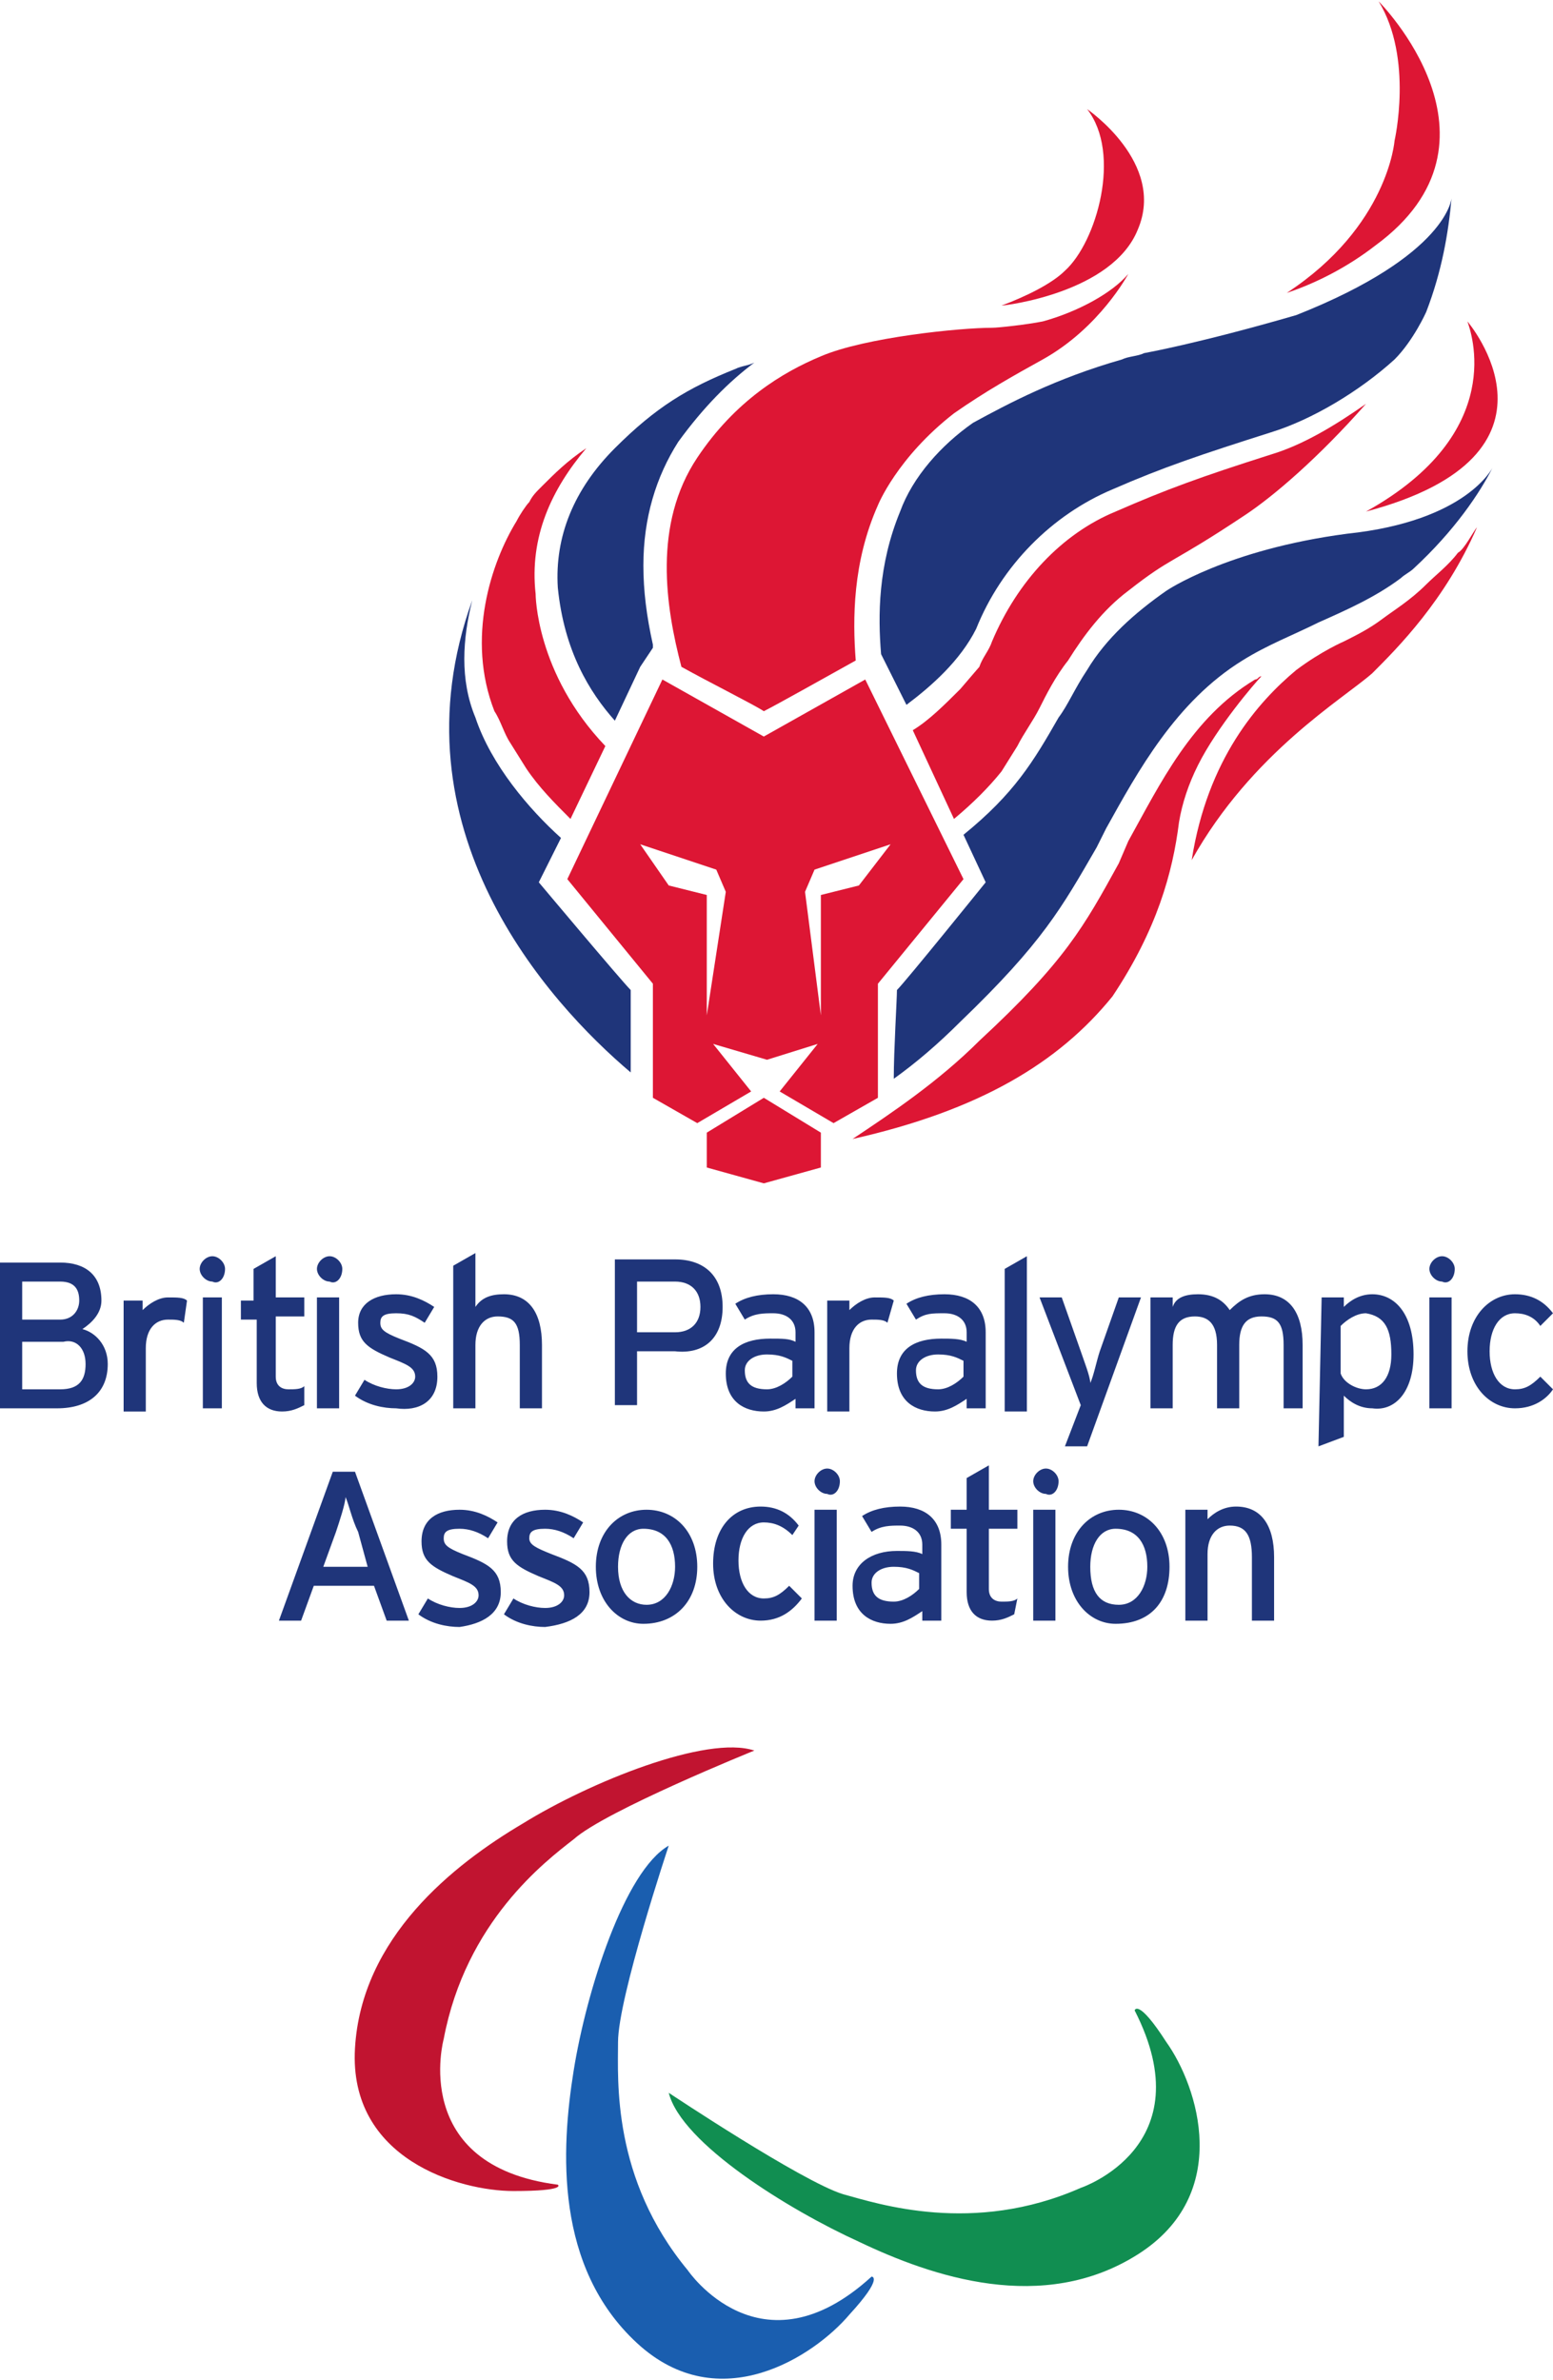
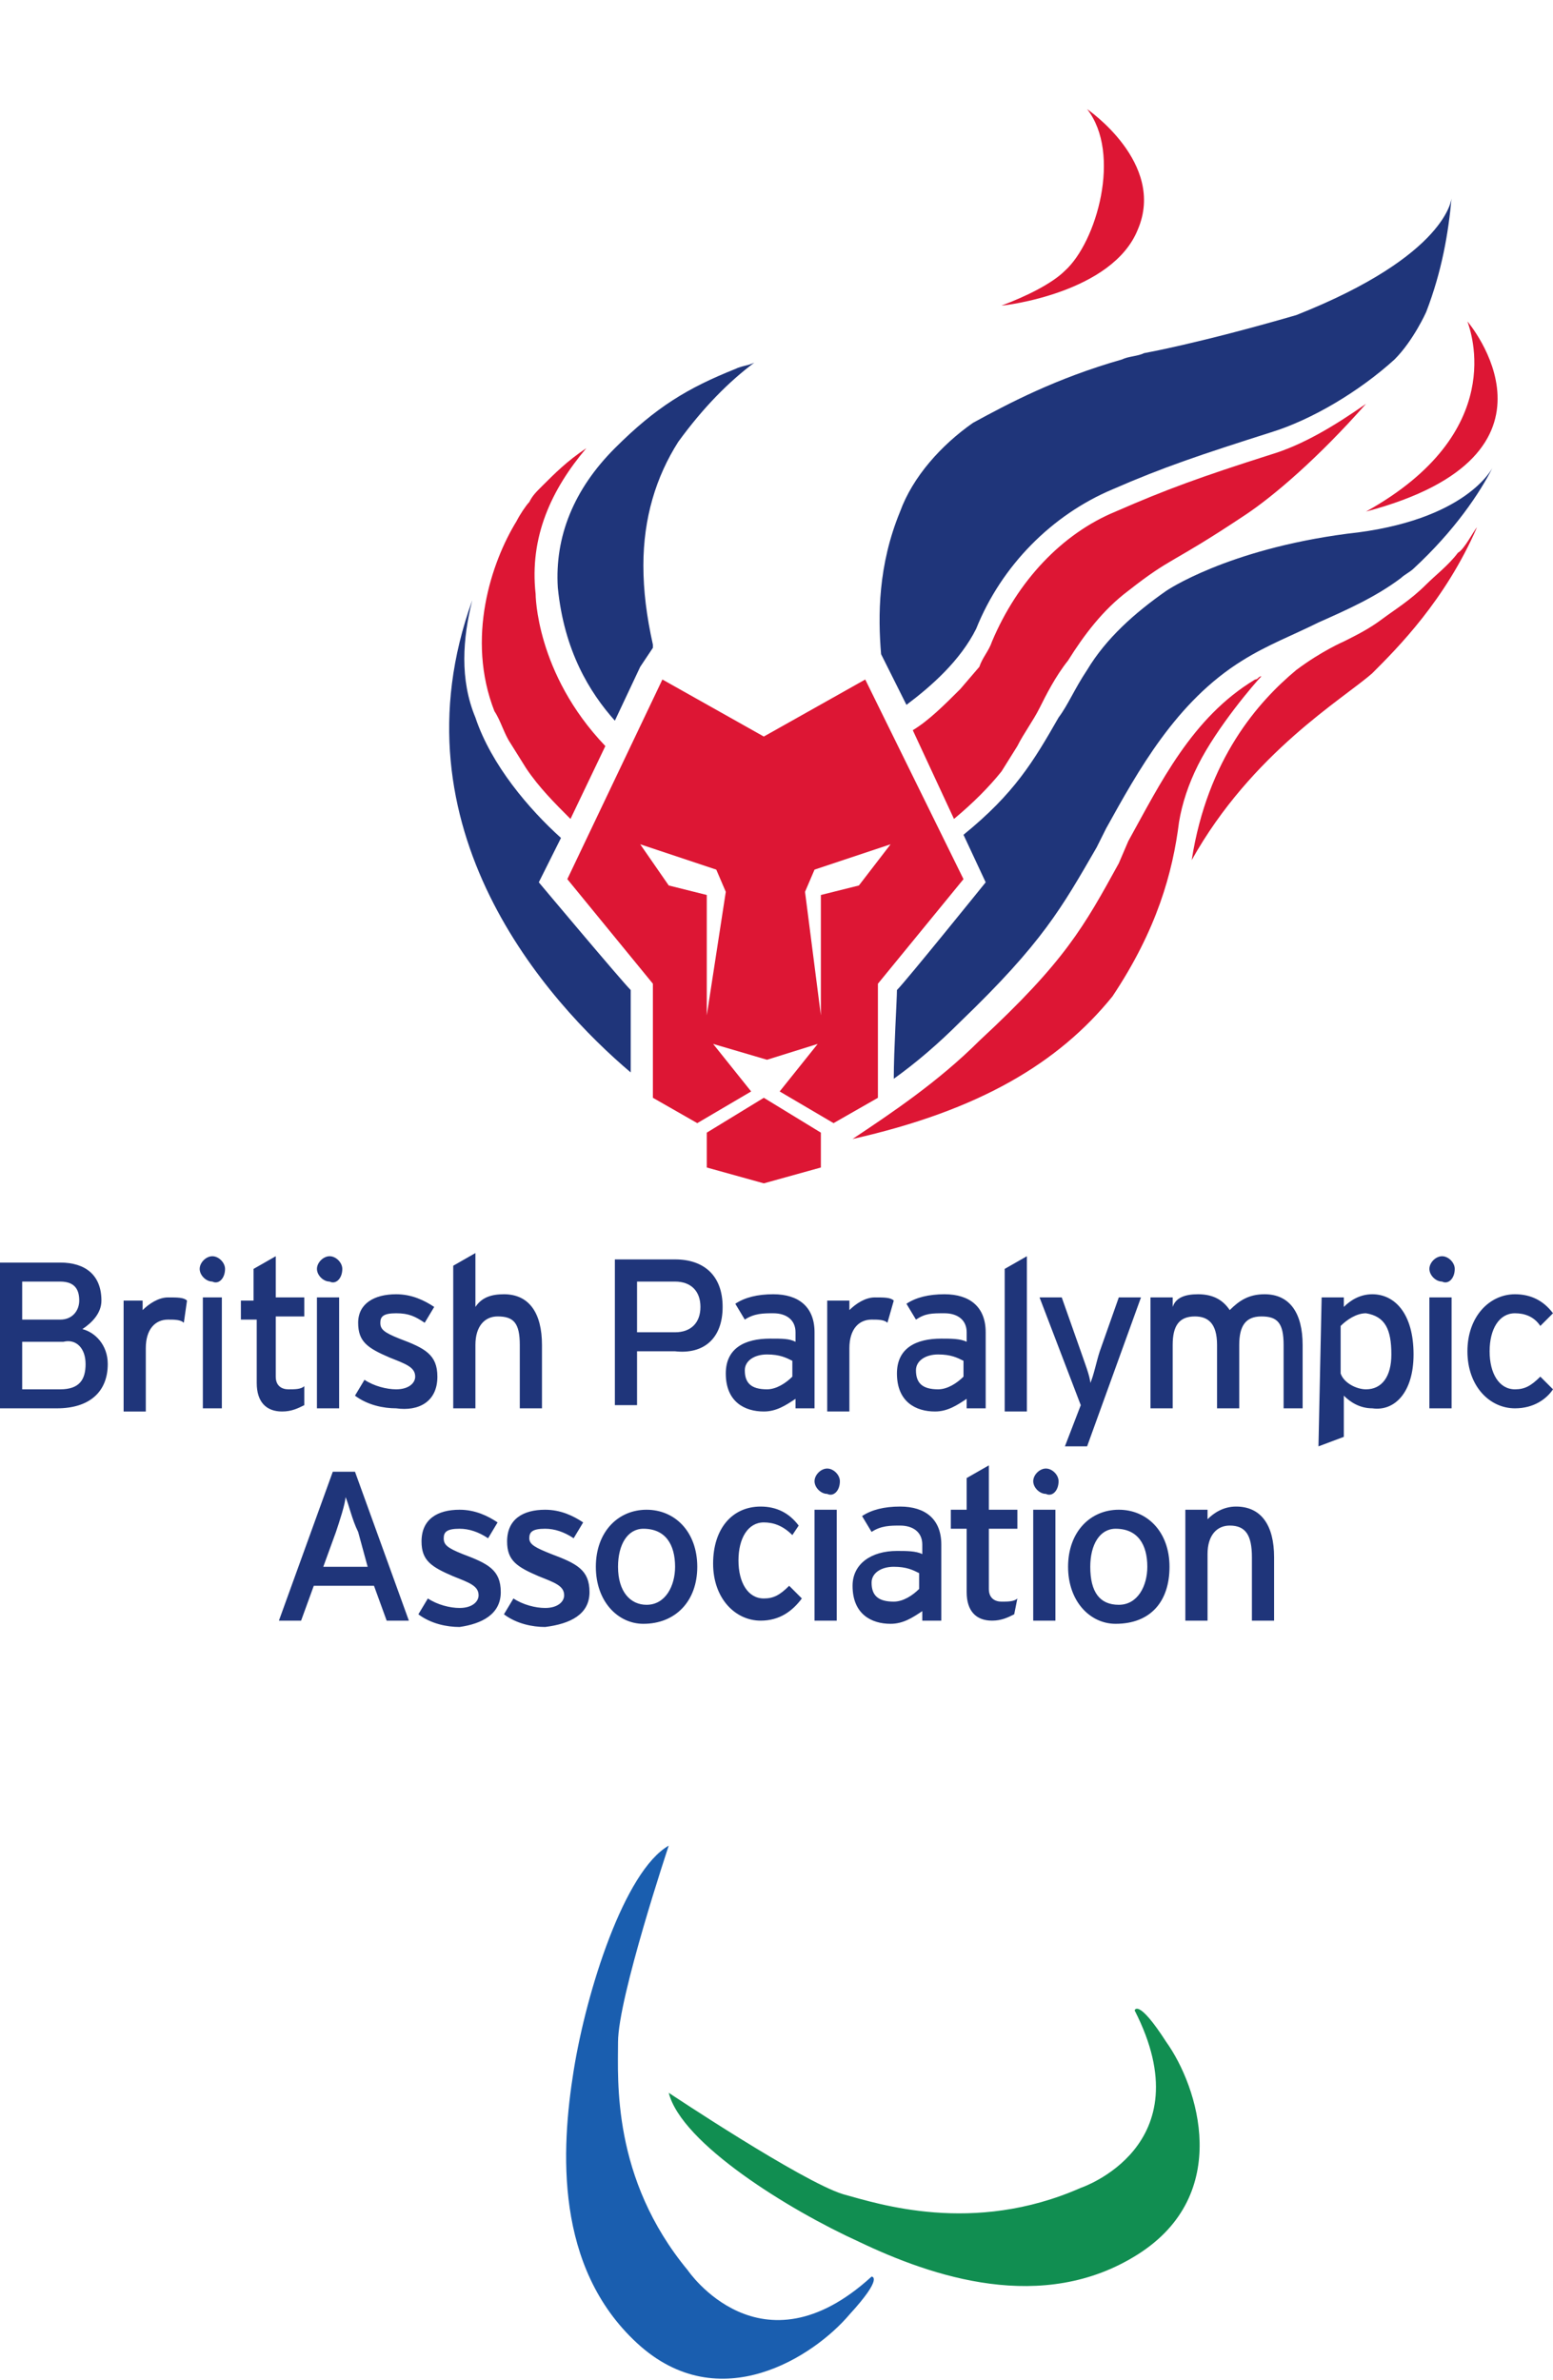
<svg xmlns="http://www.w3.org/2000/svg" id="Layer_1" viewBox="0 0 49 75.1" width="1631" height="2500">
  <style>.st0{fill:#c11430}.st1{fill:#1a5eaf}.st2{fill:#118e51}.st3{fill:#dd1634}.st4{fill:#1f357a}</style>
-   <path class="st0" d="M23.8 1029.6s-4.7 1.9-5.7 2.8c-.9.7-3.4 2.6-4.1 6.3 0 0-1.1 4 3.6 4.6 0 0 .3.2-1.4.2s-5.2-1-5-4.5c.2-3.5 3.1-5.8 5.3-7.1 2.1-1.3 5.8-2.8 7.3-2.3" transform="translate(0 -974.36)" />
  <path class="st1" d="M21.1 1032.6s-1.6 4.8-1.6 6.2c0 1.2-.2 4.3 2.2 7.2 0 0 2.3 3.4 5.8.2 0 0 .4 0-.7 1.2-1.1 1.3-4.1 3.3-6.7.9-2.6-2.4-2.4-6.1-2-8.6.4-2.5 1.6-6.3 3-7.1" transform="translate(0 -974.36)" />
  <path class="st2" d="M21.1 1040.4s4.2 2.8 5.5 3.2c1.1.3 4.1 1.3 7.5-.2 0 0 3.9-1.3 1.7-5.6 0 0 .1-.4 1 1 1 1.4 2.1 4.8-.9 6.7-3 1.9-6.5.7-8.8-.4-2.2-1-5.6-3.1-6-4.7" transform="translate(0 -974.36)" />
  <path class="st3" d="M25.9 1010.1v1.1l-1.8.5-1.8-.5v-1.1l1.8-1.1" transform="translate(0 -974.36)" />
  <path class="st4" d="M36.1 985.5c-.2.1-.5.1-.7.2-2.1.6-3.6 1.4-4.7 2-1 .7-1.9 1.7-2.3 2.8-.7 1.7-.7 3.3-.6 4.5l.8 1.6c.8-.6 1.7-1.4 2.2-2.4.8-2 2.4-3.6 4.3-4.4 1.6-.7 2.8-1.1 5-1.8 1.3-.4 2.8-1.3 3.9-2.3.6-.6 1-1.5 1-1.5.5-1.3.7-2.5.8-3.6 0 0-.1 1.8-4.9 3.7-3.1.9-4.8 1.2-4.8 1.2" transform="translate(0 -974.36)" />
-   <path class="st3" d="M43.4 982.1c-.9.7-1.9 1.2-2.8 1.5 3.2-2.1 3.4-4.8 3.4-4.8s.6-2.6-.5-4.4c0 0 4.4 4.4-.1 7.7M31.3 984.7c-1 0-4 .3-5.4.9-1.2.5-2.7 1.4-3.9 3.2-1.4 2.1-1 4.7-.5 6.6.9.5 2.3 1.2 2.6 1.4.4-.2 2-1.1 2.9-1.6-.1-1.3-.1-3.1.7-4.9 0 0 .6-1.5 2.4-2.9 1-.7 1.9-1.2 2.8-1.7 1.8-1 2.7-2.7 2.7-2.7-.5.6-1.6 1.2-2.7 1.5-.5.1-1.4.2-1.6.2" transform="translate(0 -974.36)" />
  <path class="st4" d="M20.6 994.8v-.1c-.2-.9-.3-1.7-.3-2.5 0-1.5.4-2.8 1.1-3.9.8-1.1 1.6-1.9 2.4-2.5-.2.1-.4.1-.6.2-1.5.6-2.5 1.2-3.8 2.5-1.3 1.3-1.9 2.8-1.8 4.4.2 2 1 3.3 1.8 4.2l.8-1.7M47.1 989.1c-.4.8-1.2 2-2.5 3.2-.1.1-.3.2-.4.3-.8.6-1.7 1-2.6 1.4-.8.4-1.6.7-2.4 1.2-2.1 1.3-3.3 3.5-4.3 5.3l-.3.6c-1.1 1.9-1.7 3-4.3 5.5-.7.7-1.4 1.3-2.1 1.8 0-.9.1-2.5.1-2.8.3-.3 2.8-3.4 2.8-3.4l-.7-1.5c1.6-1.3 2.2-2.3 3-3.7.3-.4.5-.9.9-1.5.6-1 1.5-1.8 2.5-2.5 0 0 1.9-1.3 5.7-1.8 3.8-.4 4.6-2.1 4.6-2.1M17 1002.2l.7-1.4c-1-.9-2.2-2.3-2.7-3.8-.5-1.2-.4-2.5-.1-3.7-2.6 7.2 2.4 12.7 5 14.9v-2.6c-.3-.3-2.9-3.4-2.9-3.4" transform="translate(0 -974.36)" />
  <path class="st3" d="M43.1 990.5c4.5-2.5 3.3-5.7 3.2-6 0 0 3.6 4.2-3.2 6M31.6 984c.8-.3 1.6-.7 2-1.1 1-.9 1.8-3.7.7-5.1 0 0 2.5 1.7 1.6 3.8-.8 2-4.2 2.4-4.3 2.4M39.8 995.7c-.1 0-.1.1-.2.1-2 1.2-3 3.3-4 5.1l-.3.7c-1.1 2-1.7 3.1-4.4 5.6-1.3 1.3-2.8 2.3-4 3.1 4-.9 6.5-2.4 8.2-4.5 1.4-2.1 1.9-3.9 2.1-5.5.1-.6.3-1.2.6-1.8.6-1.2 1.8-2.6 2-2.8" transform="translate(0 -974.36)" />
  <path class="st3" d="M40.9 995.5c-1.2 1-2.8 2.8-3.3 6 1.9-3.4 4.8-5.1 5.7-5.9.8-.8 2.3-2.3 3.3-4.6-.1.1-.4.7-.6.8-.3.4-.7.7-1 1-.5.5-1 .8-1.4 1.1-.4.3-.8.5-1.2.7 0 0-.7.3-1.5.9M27.3 995.8l-3.2 1.8-3.2-1.8-3 6.3 2.7 3.3v3.6l1.4.8 1.7-1-1.2-1.5 1.7.5 1.6-.5-1.2 1.5 1.7 1 1.4-.8v-3.6l2.7-3.3-3.1-6.3zm-5 10.6v-3.8l-1.2-.3-.9-1.3 2.4.8.3.7-.6 3.9zm4.8-4.1l-1.2.3v3.8l-.5-3.9.3-.7 2.4-.8M32.1 997.9c.2-.4.5-.8.7-1.2.2-.4.5-1 .9-1.5.5-.8 1.1-1.6 1.9-2.2 1.4-1.1 1.3-.8 3.7-2.4.9-.6 2.3-1.8 3.8-3.5-1 .7-2 1.3-3 1.6-2.2.7-3.3 1.1-4.9 1.8-1.7.7-3.1 2.2-3.9 4.1-.1.3-.3.5-.4.8l-.6.7c-.5.5-1 1-1.5 1.3l1.3 2.8c.6-.5 1.1-1 1.5-1.5M19.1 997.9l-1.1 2.3c-.5-.5-1-1-1.4-1.6l-.5-.8c-.2-.3-.3-.7-.5-1-.9-2.3-.1-4.7.7-6 .1-.2.3-.5.4-.6.1-.2.2-.3.4-.5.4-.4.8-.8 1.4-1.2-1.1 1.3-1.8 2.8-1.6 4.6 0 0 0 2.5 2.2 4.8" transform="translate(0 -974.36)" />
  <path class="st4" d="M40.2 1025.5v-2c0-1-.4-1.6-1.2-1.6-.4 0-.7.2-.9.4v-.3h-.7v3.5h.7v-2.1c0-.6.3-.9.7-.9.5 0 .7.3.7 1v2h.7zm-4-1.7c0 .6-.3 1.2-.9 1.2s-.9-.4-.9-1.2c0-.7.3-1.2.8-1.2.7 0 1 .5 1 1.2m.7 0c0-1.1-.7-1.8-1.6-1.8-.9 0-1.6.7-1.6 1.8s.7 1.8 1.5 1.8c1.1 0 1.7-.7 1.7-1.8m-3.6-1.8h-.7v3.5h.7v-3.5zm.1-.9c0-.2-.2-.4-.4-.4s-.4.2-.4.4.2.4.4.4c.2.1.4-.1.4-.4m-1.3 3.7c-.1.1-.3.1-.5.1s-.4-.1-.4-.4v-1.9h.9v-.6h-.9v-1.4l-.7.4v1H30v.6h.5v2c0 .6.3.9.8.9.3 0 .5-.1.7-.2l.1-.5zm-3.1-.3c-.2.2-.5.4-.8.4-.5 0-.7-.2-.7-.6 0-.3.3-.5.7-.5.4 0 .6.1.8.2v.5zm.7 1v-2.4c0-.8-.5-1.2-1.3-1.2-.5 0-.9.1-1.2.3l.3.5c.3-.2.6-.2.9-.2.4 0 .7.2.7.6v.3c-.2-.1-.5-.1-.8-.1-.8 0-1.4.4-1.4 1.1 0 .9.6 1.2 1.2 1.2.4 0 .7-.2 1-.4v.3h.6zm-3.3-3.5h-.7v3.5h.7v-3.5zm.1-.9c0-.2-.2-.4-.4-.4s-.4.2-.4.4.2.4.4.4c.2.1.4-.1.4-.4m-1.3 1.4c-.3-.4-.7-.6-1.2-.6-.9 0-1.5.7-1.5 1.8s.7 1.8 1.5 1.8c.6 0 1-.3 1.3-.7l-.4-.4c-.3.3-.5.4-.8.4-.5 0-.8-.5-.8-1.2s.3-1.2.8-1.2c.3 0 .6.1.9.4l.2-.3zm-3.9 1.3c0 .6-.3 1.2-.9 1.2-.5 0-.9-.4-.9-1.2 0-.7.3-1.2.8-1.2.7 0 1 .5 1 1.2m.7 0c0-1.1-.7-1.8-1.6-1.8-.9 0-1.6.7-1.6 1.8s.7 1.8 1.5 1.8c1 0 1.7-.7 1.7-1.8m-3.4.8c0-.7-.4-.9-1.2-1.2-.5-.2-.7-.3-.7-.5s.1-.3.5-.3c.3 0 .6.1.9.3l.3-.5c-.3-.2-.7-.4-1.2-.4-.7 0-1.2.3-1.2 1 0 .6.3.8 1 1.1.5.2.8.3.8.6 0 .2-.2.4-.6.4-.3 0-.7-.1-1-.3l-.3.5c.4.3.9.4 1.3.4.8-.1 1.4-.4 1.4-1.1m-2.8 0c0-.7-.4-.9-1.2-1.2-.5-.2-.6-.3-.6-.5s.1-.3.5-.3c.3 0 .6.1.9.3l.3-.5c-.3-.2-.7-.4-1.2-.4-.7 0-1.2.3-1.2 1 0 .6.3.8 1 1.1.5.2.8.3.8.6 0 .2-.2.4-.6.4-.3 0-.7-.1-1-.3l-.3.5c.4.3.9.4 1.3.4.7-.1 1.3-.4 1.3-1.1m-4.2-.8h-1.4l.4-1.1c.1-.3.3-.9.3-1.1.1.2.2.7.4 1.1l.3 1.1zm1.3 1.7l-1.7-4.7h-.7l-1.7 4.7h.7l.4-1.1h1.9l.4 1.1M49 1015.8c-.3-.4-.7-.6-1.2-.6-.8 0-1.5.7-1.5 1.8s.7 1.8 1.5 1.8c.6 0 1-.3 1.2-.6l-.4-.4c-.3.3-.5.4-.8.4-.5 0-.8-.5-.8-1.2s.3-1.2.8-1.2c.3 0 .6.1.8.4l.4-.4zm-3.2-.5h-.7v3.5h.7v-3.5zm.1-.9c0-.2-.2-.4-.4-.4s-.4.2-.4.4.2.4.4.4c.2.1.4-.1.4-.4m-2 2.7c0 .7-.3 1.1-.8 1.1-.3 0-.7-.2-.8-.5v-1.5c.2-.2.5-.4.8-.4.6.1.8.5.8 1.3m.7 0c0-1.3-.6-1.9-1.3-1.9-.4 0-.7.2-.9.4v-.3h-.7l-.1 4.7.8-.3v-1.3c.2.2.5.4.9.4.7.1 1.3-.5 1.3-1.7m-3.5 1.7v-2c0-1-.4-1.6-1.2-1.6-.5 0-.8.2-1.1.5-.2-.3-.5-.5-1-.5-.4 0-.7.1-.8.4v-.3h-.7v3.5h.7v-2c0-.6.2-.9.7-.9.4 0 .7.2.7.9v2h.7v-2c0-.6.2-.9.7-.9.5 0 .7.2.7.9v2h.6zm-5.1-3.5h-.7l-.6 1.7c-.1.3-.2.8-.3 1 0-.2-.2-.7-.3-1l-.6-1.7h-.7l1.3 3.4-.5 1.3h.7l1.7-4.7zm-3.6 3.5v-4.8l-.7.4v4.5h.7zm-2-1c-.2.2-.5.4-.8.4-.5 0-.7-.2-.7-.6 0-.3.3-.5.7-.5.4 0 .6.1.8.2v.5zm.7 1v-2.4c0-.8-.5-1.2-1.3-1.2-.5 0-.9.1-1.2.3l.3.5c.3-.2.5-.2.9-.2s.7.2.7.6v.3c-.2-.1-.5-.1-.8-.1-.8 0-1.4.3-1.4 1.1 0 .9.6 1.2 1.2 1.2.4 0 .7-.2 1-.4v.3h.6zm-2.9-3.4c-.1-.1-.3-.1-.6-.1s-.6.2-.8.4v-.3h-.7v3.5h.7v-2c0-.6.3-.9.7-.9.2 0 .4 0 .5.1l.2-.7zm-3.2 2.4c-.2.2-.5.4-.8.4-.5 0-.7-.2-.7-.6 0-.3.3-.5.7-.5.4 0 .6.1.8.2v.5zm.7 1v-2.4c0-.8-.5-1.2-1.3-1.2-.5 0-.9.1-1.2.3l.3.5c.3-.2.6-.2.9-.2.4 0 .7.2.7.6v.3c-.2-.1-.4-.1-.8-.1-.8 0-1.4.3-1.4 1.1 0 .9.6 1.2 1.2 1.2.4 0 .7-.2 1-.4v.3h.6zm-3.6-3.2c0 .5-.3.8-.8.8h-1.2v-1.6h1.2c.5 0 .8.3.8.8m.7 0c0-1-.6-1.5-1.5-1.5h-1.9v4.6h.7v-1.7h1.2c.9.1 1.5-.4 1.5-1.4m-5.7 3.2v-2c0-1-.4-1.6-1.2-1.6-.4 0-.7.1-.9.4v-1.7l-.7.4v4.5h.7v-2c0-.6.3-.9.7-.9.5 0 .7.2.7.9v2h.7zm-3.3-1c0-.7-.4-.9-1.2-1.2-.5-.2-.6-.3-.6-.5s.1-.3.5-.3.6.1.9.3l.3-.5c-.3-.2-.7-.4-1.2-.4-.7 0-1.2.3-1.2.9 0 .6.3.8 1 1.1.5.2.8.3.8.6 0 .2-.2.4-.6.4-.3 0-.7-.1-1-.3l-.3.5c.4.3.9.4 1.3.4.7.1 1.3-.2 1.3-1m-3.1-2.5H10v3.5h.7v-3.5zm.1-.9c0-.2-.2-.4-.4-.4s-.4.2-.4.4.2.4.4.4c.2.1.4-.1.4-.4m-1.2 3.7c-.1.1-.3.1-.5.1s-.4-.1-.4-.4v-1.9h.9v-.6h-.9v-1.3l-.7.4v1h-.4v.6h.5v2c0 .6.3.9.8.9.3 0 .5-.1.7-.2v-.6zm-2.6-2.8h-.6v3.5H7v-3.5zm.1-.9c0-.2-.2-.4-.4-.4s-.4.2-.4.4.2.4.4.4c.2.1.4-.1.4-.4m-1.2 1c-.1-.1-.3-.1-.6-.1s-.6.2-.8.4v-.3h-.6v3.5h.7v-2c0-.6.3-.9.7-.9.2 0 .4 0 .5.1l.1-.7zm-3.2 2c0 .5-.2.8-.8.8H.7v-1.5H2c.4-.1.7.2.7.7m-.2-2c0 .3-.2.6-.6.6H.7v-1.2h1.2c.5 0 .6.3.6.6m.9 2c0-.6-.4-1-.8-1.1.3-.2.6-.5.6-.9 0-.8-.5-1.2-1.3-1.2H0v4.6h1.8c1 0 1.6-.5 1.6-1.4" transform="translate(0 -974.36)" />
</svg>